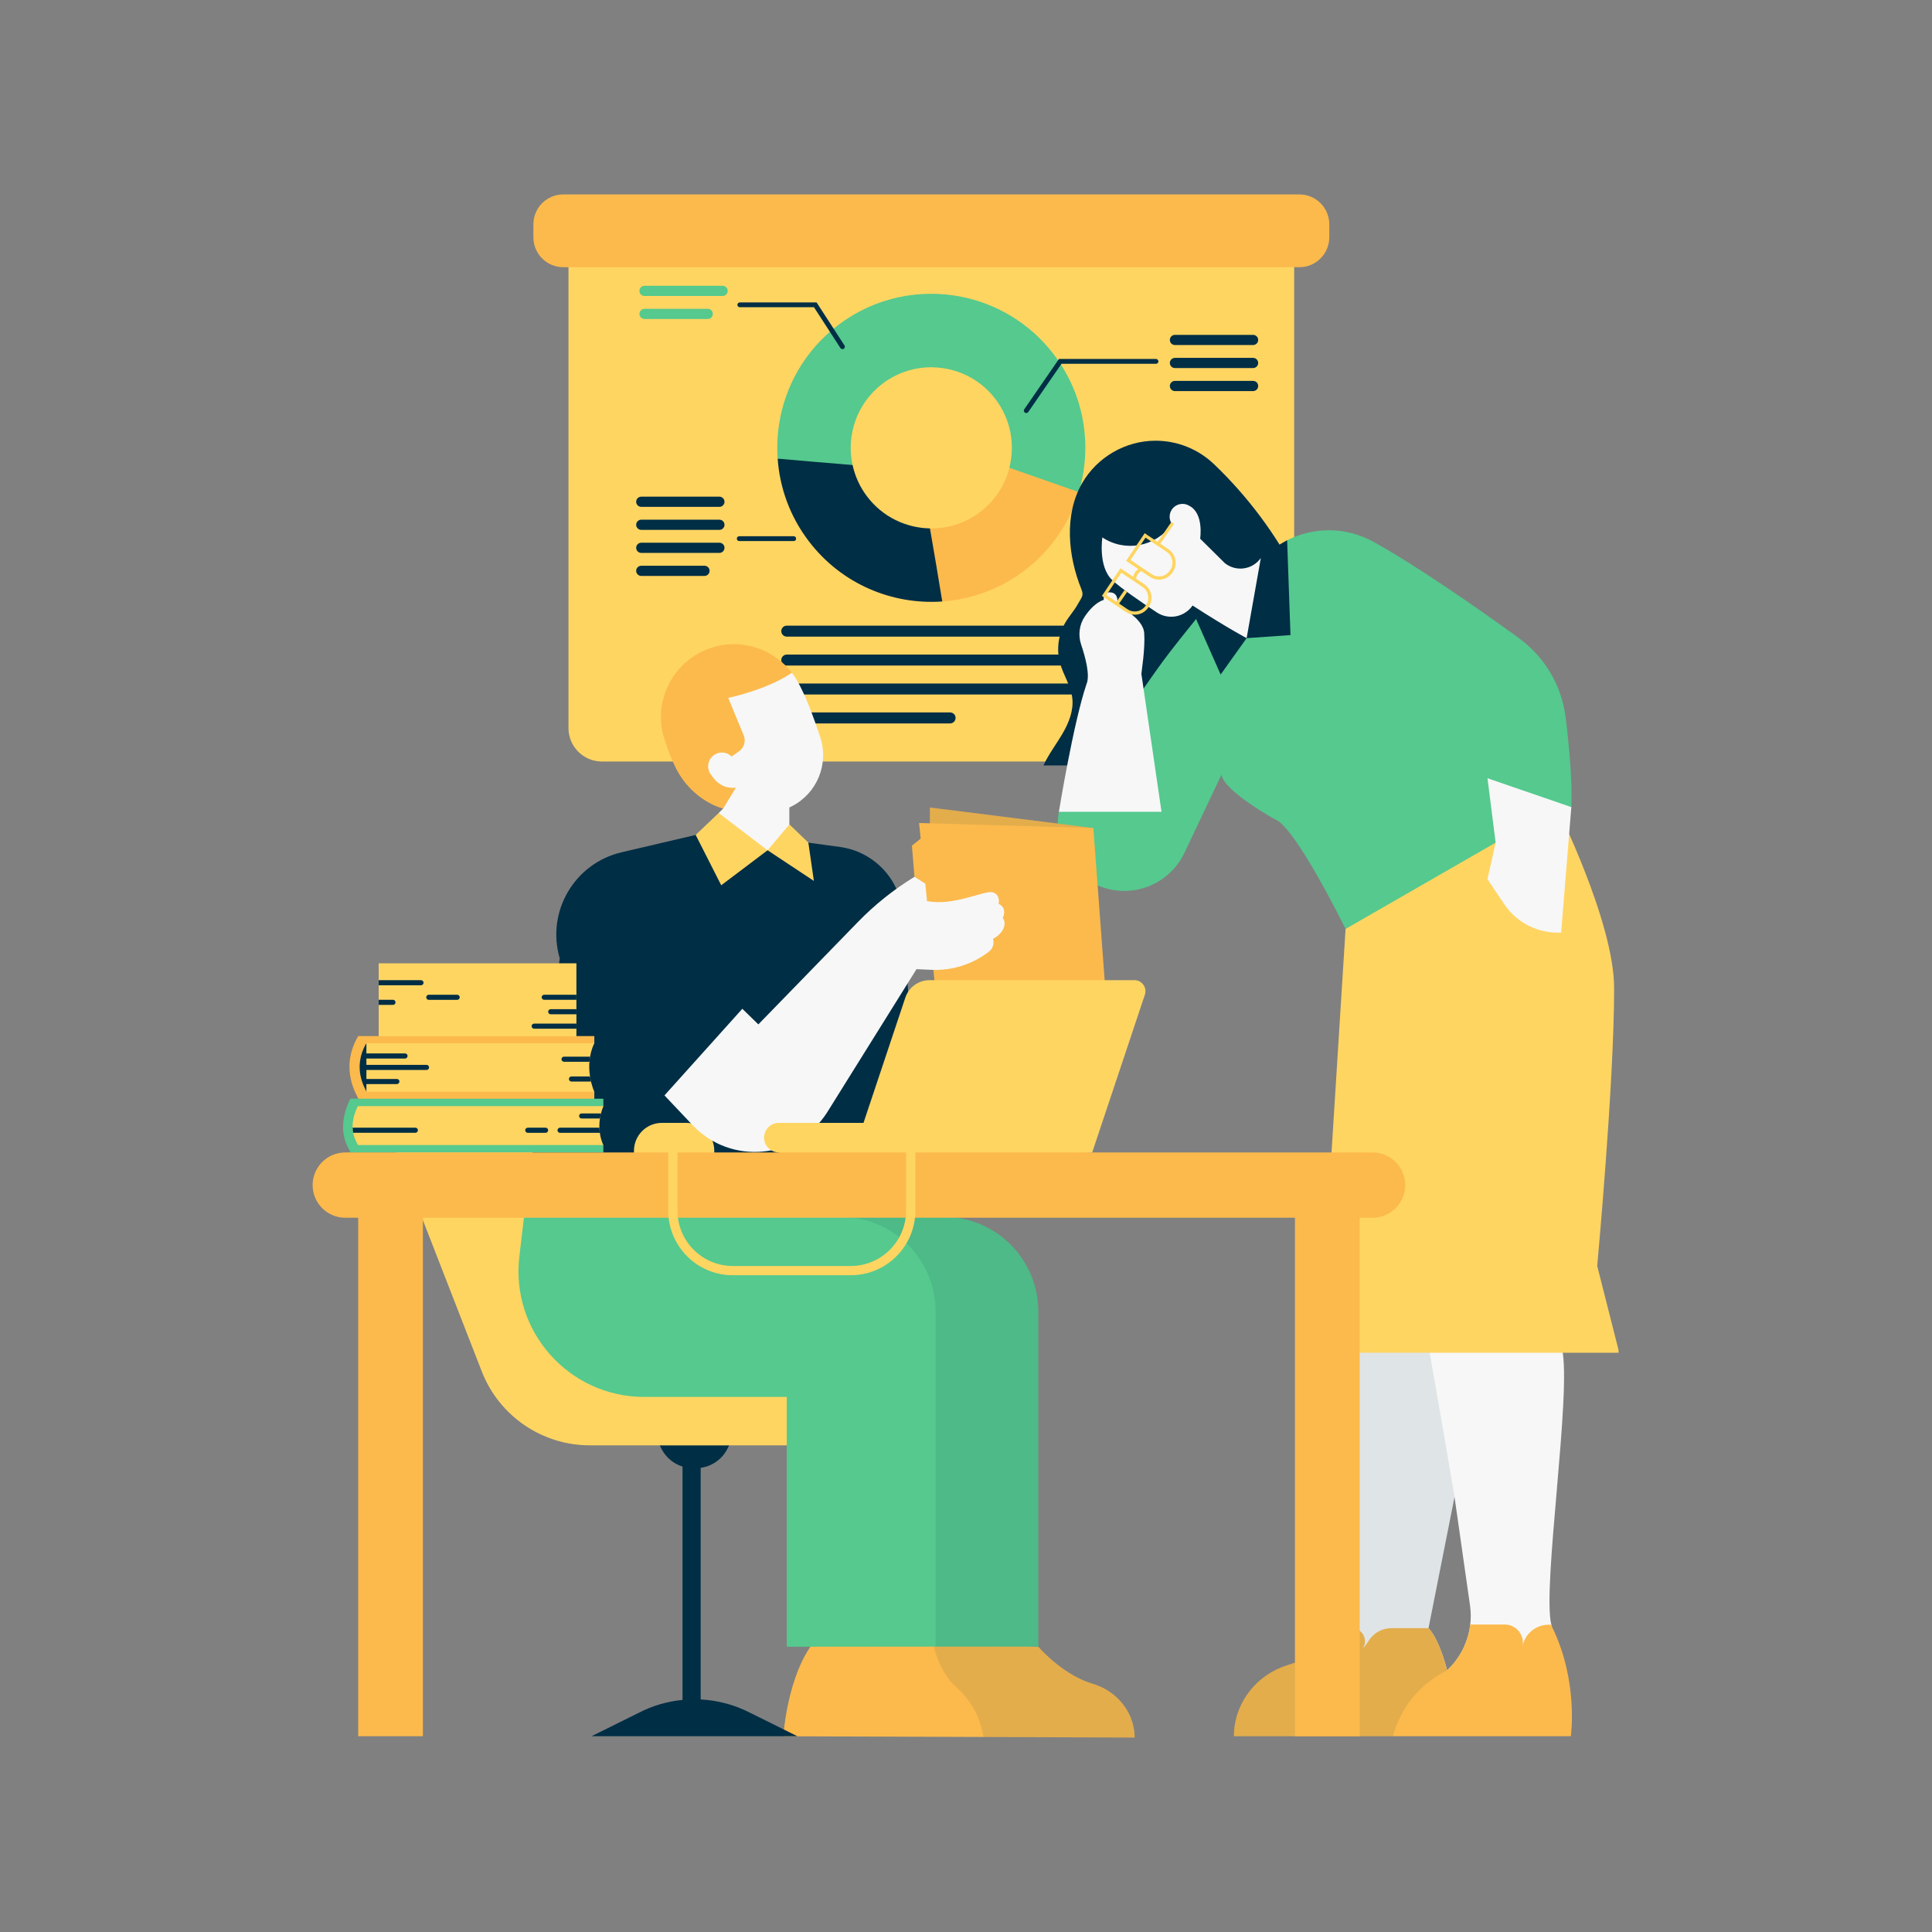
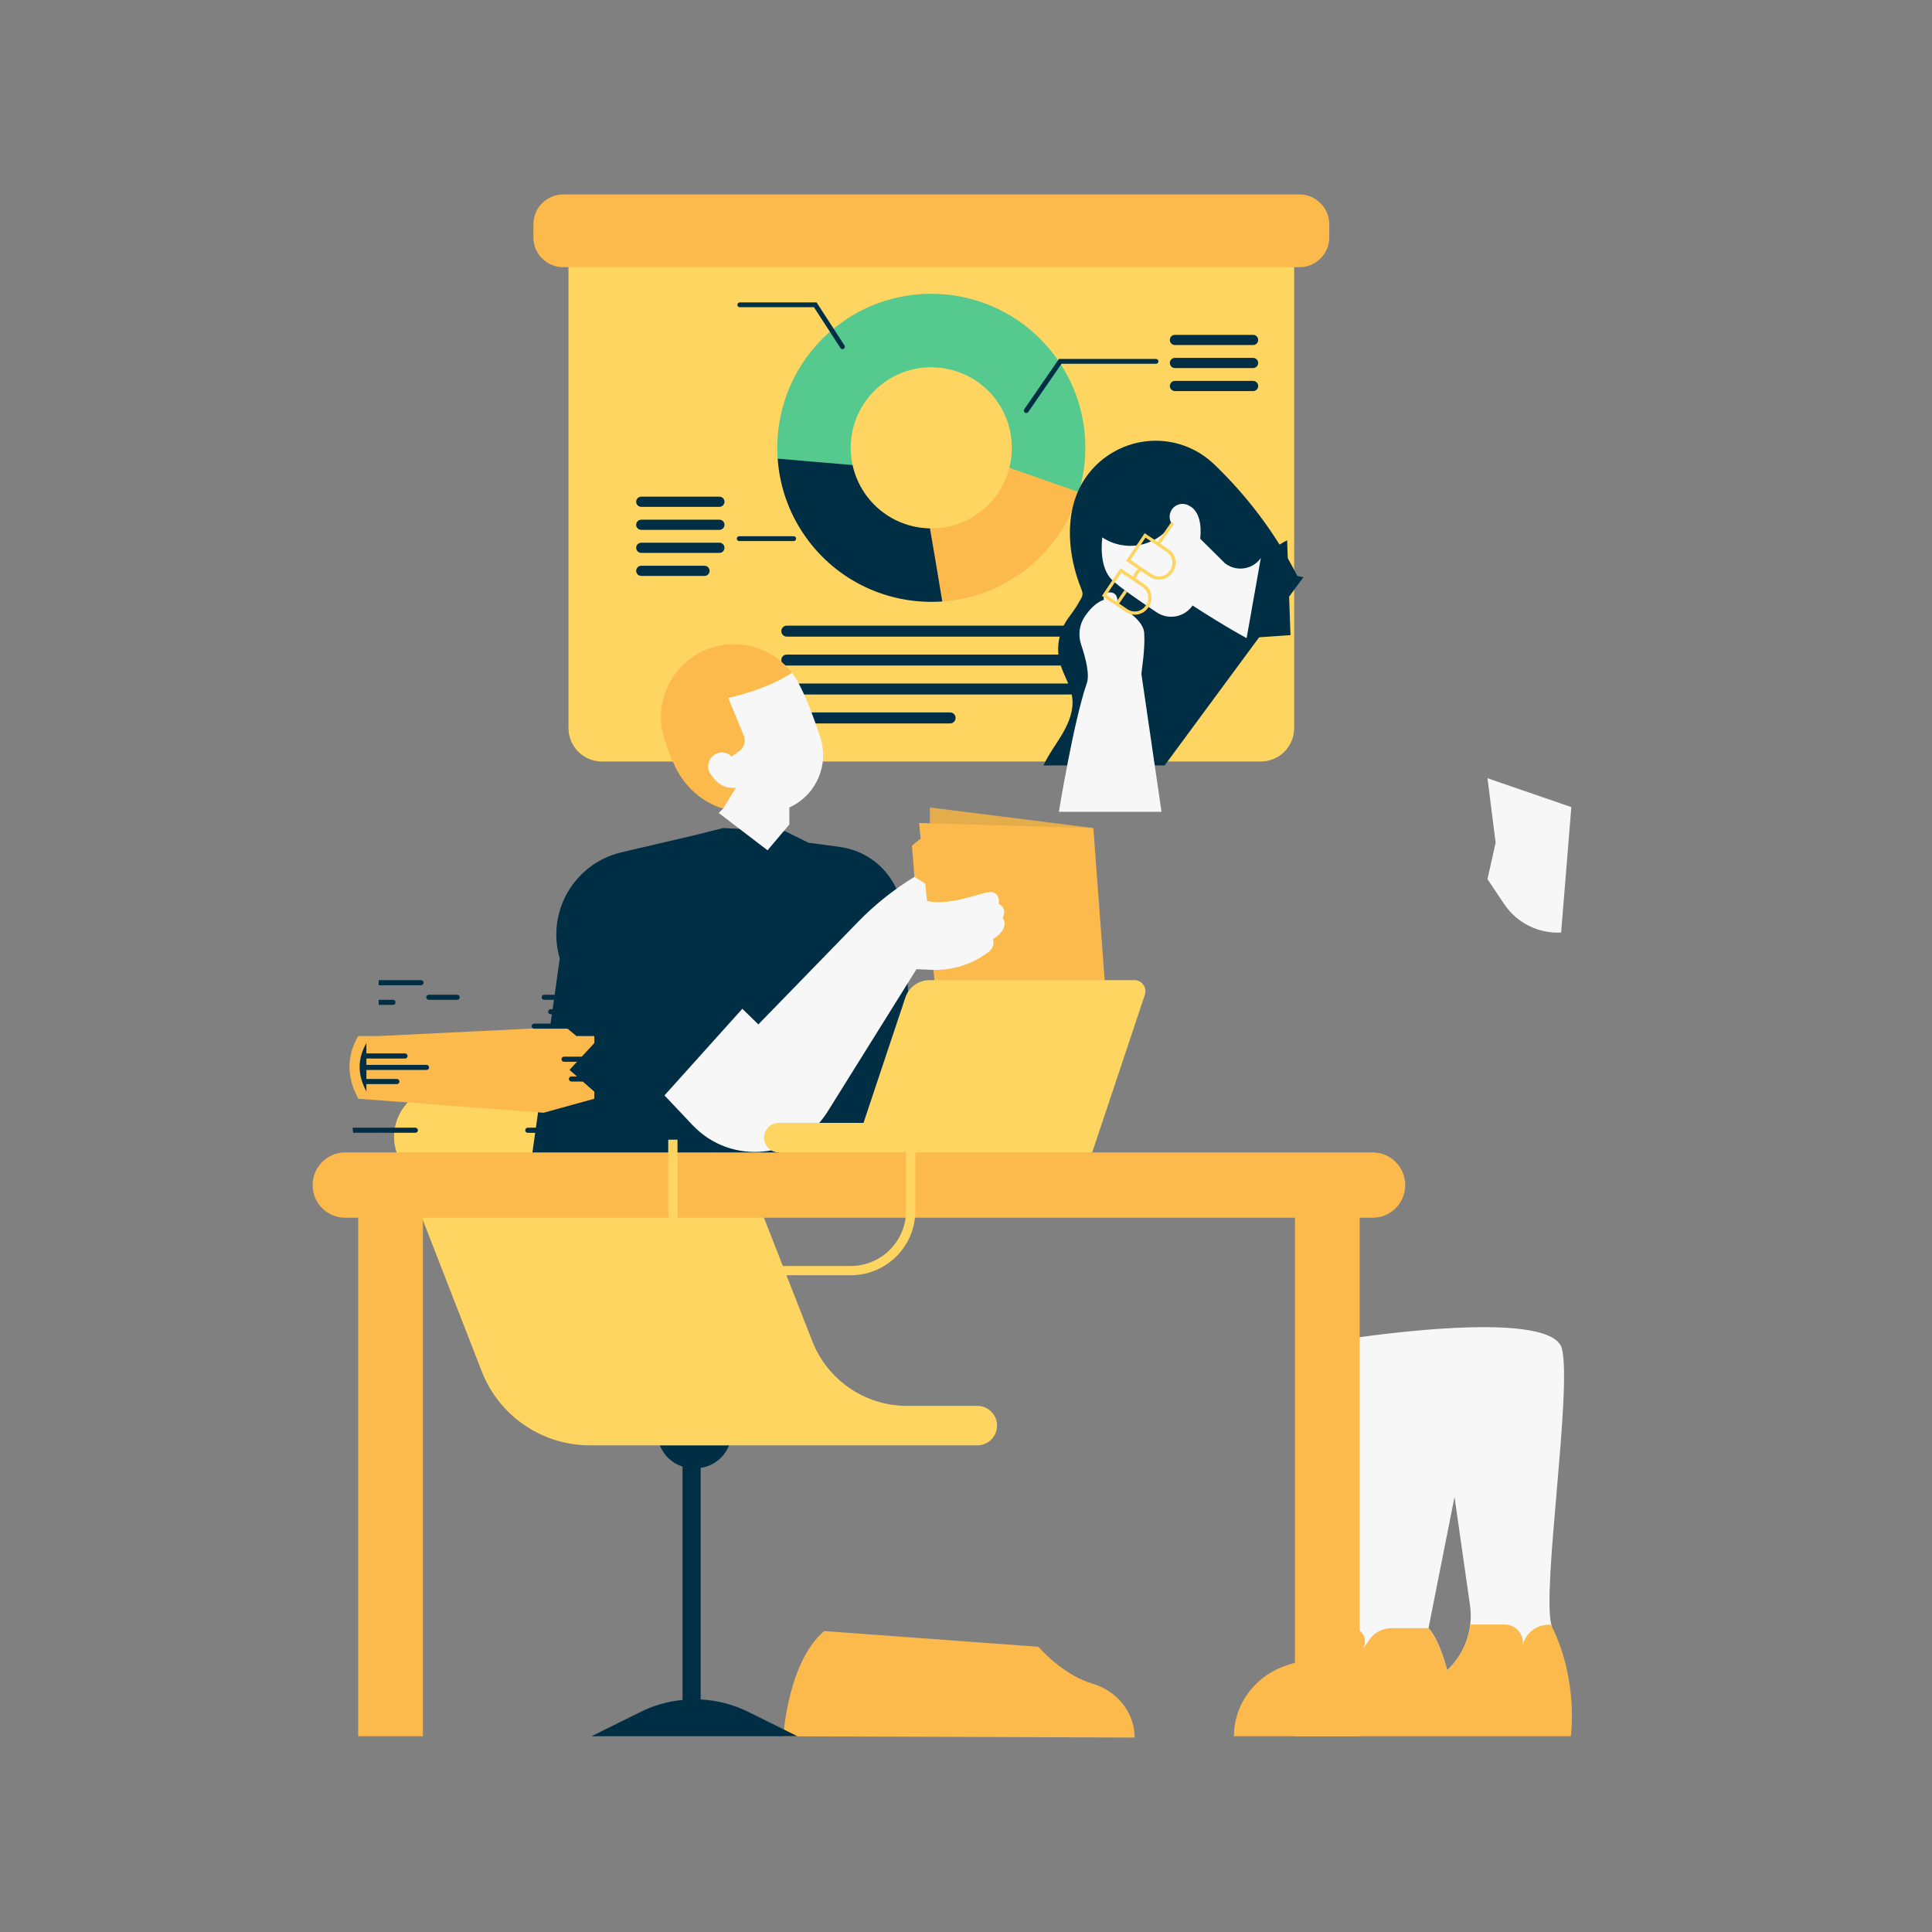
<svg xmlns="http://www.w3.org/2000/svg" width="1080" zoomAndPan="magnify" viewBox="0 0 810 810" height="1080" preserveAspectRatio="xMidYMid meet" version="1.0">
  <rect x="0" y="0" width="810" height="810" fill="#808080" stroke="none" />
  <defs>
    <filter x="0%" y="0%" width="100%" height="100%" id="2d1650c409">
      <feColorMatrix values="0 0 0 0 1 0 0 0 0 1 0 0 0 0 1 0 0 0 1 0" color-interpolation-filters="sRGB" />
    </filter>
    <mask id="2a7d4ff151">
      <g filter="url(#2d1650c409)">
        <rect x="-81" width="972" fill="#000000" y="-81" height="972" fill-opacity="0.1" />
      </g>
    </mask>
    <clipPath id="92bad7fb1c">
      <path d="M 0.32 1 L 258 1 L 258 224 L 0.32 224 Z M 0.32 1 " clip-rule="nonzero" />
    </clipPath>
    <clipPath id="a6ab563bc3">
-       <rect x="0" width="260" y="0" height="224" />
-     </clipPath>
+       </clipPath>
    <clipPath id="e9328d8e2b">
-       <path d="M 147 338 L 678.574 338 L 678.574 568 L 147 568 Z M 147 338 " clip-rule="nonzero" />
-     </clipPath>
+       </clipPath>
    <clipPath id="107bea4c76">
      <path d="M 131.074 81 L 590 81 L 590 728 L 131.074 728 Z M 131.074 81 " clip-rule="nonzero" />
    </clipPath>
    <mask id="327e49056b">
      <g filter="url(#2d1650c409)">
        <rect x="-81" width="972" fill="#000000" y="-81" height="972" fill-opacity="0.1" />
      </g>
    </mask>
    <clipPath id="c36f448d8b">
      <path d="M 0.762 1 L 69.641 1 L 69.641 11 L 0.762 11 Z M 0.762 1 " clip-rule="nonzero" />
    </clipPath>
    <clipPath id="456e1c6362">
      <rect x="0" width="70" y="0" height="12" />
    </clipPath>
  </defs>
  <path fill="#ffd562" d="M 528.57 319.266 L 252.352 319.266 C 244.617 319.266 238.34 312.988 238.34 305.25 L 238.34 104.809 C 238.34 97.07 244.617 90.793 252.352 90.793 L 528.57 90.793 C 536.309 90.793 542.582 97.07 542.582 104.809 L 542.582 305.262 C 542.582 312.988 536.309 319.266 528.57 319.266 Z M 166.645 484.188 L 201.98 574.957 C 209.316 593.812 227.547 606.156 247.773 605.961 L 276.668 605.961 L 294.781 613.156 L 305.469 605.961 L 409.746 605.961 C 414.316 605.961 418.016 602.262 418.016 597.691 C 418.016 593.125 414.316 589.426 409.746 589.426 L 380.285 589.426 C 362.727 589.426 346.965 578.672 340.562 562.316 L 309.055 481.871 C 302.637 465.477 286.758 454.75 269.148 454.922 L 185.91 455.684 C 171.301 455.824 161.336 470.551 166.645 484.188 " fill-opacity="1" fill-rule="nonzero" />
  <path fill="#55c98e" d="M 441.773 148.543 C 454.84 165.637 458.035 187.168 452.305 206.305 L 440.531 212.555 L 423.18 196.105 C 425.637 186.441 423.824 175.781 417.289 167.238 C 411.754 160.008 403.871 155.633 395.527 154.379 C 394.066 154.156 392.602 154.016 391.113 153.988 C 383.738 153.836 376.246 156.086 369.934 160.914 C 359.18 169.129 354.742 182.547 357.434 194.957 C 354.418 194.723 351.703 202.617 348.09 202.305 C 341.105 201.723 332.719 192.871 326.031 192.277 C 324.582 171.355 333.316 150.121 351.234 136.43 C 359.129 130.402 367.965 126.469 377.074 124.555 C 385.5 122.781 394.156 122.727 402.527 124.309 C 417.602 127.191 431.719 135.395 441.773 148.543 Z M 441.773 148.543 " fill-opacity="1" fill-rule="nonzero" />
  <path fill="#fcba4c" d="M 410.977 214.609 C 417.266 209.809 421.379 203.223 423.191 196.121 L 452.316 206.316 C 448.551 218.918 440.93 230.488 429.688 239.078 C 419.27 247.035 407.223 251.32 395.062 252.172 C 394.48 248.652 389.148 243.93 388.461 239.816 C 387.348 233.141 390.855 226.914 389.898 221.52 C 397.234 221.664 404.676 219.426 410.977 214.609 Z M 410.977 214.609 " fill-opacity="1" fill-rule="nonzero" />
  <path fill="#f7f7f7" d="M 650.664 682.02 C 650.574 681.773 650.484 681.5 650.406 681.191 C 646.473 665.91 659.023 583.551 654.895 565.602 C 650.691 547.293 560.605 562.008 560.605 562.008 L 564.93 679.52 C 564.93 679.52 564.371 680.762 563.09 682.625 C 563.09 682.625 575.734 710.664 601.703 712.605 C 627.66 714.547 650.664 682.02 650.664 682.02 Z M 606.711 700.301 C 606.711 700.301 603.707 687.816 598.906 682.613 L 609.816 627.594 C 612.301 644.984 614.695 661.73 616.312 673.102 C 616.699 675.793 616.727 678.473 616.414 681.098 C 615.559 688.41 612.145 695.242 606.711 700.301 Z M 606.711 700.301 " fill-opacity="1" fill-rule="nonzero" />
  <path fill="#002e45" d="M 395.047 252.172 C 374.098 253.648 352.852 244.902 339.148 226.98 C 331.18 216.551 326.883 204.48 326.043 192.289 C 336.199 193.184 348.582 194.258 357.445 194.957 C 358.469 199.652 360.5 204.207 363.617 208.27 C 370.141 216.797 379.922 221.352 389.887 221.531 C 391.426 230.242 393.535 242.922 395.047 252.172 Z M 546.555 241.887 C 545.961 242.094 543.309 241.254 543.902 241.484 C 535.09 224.133 523.059 208.062 508.992 194.621 C 502.613 188.523 493.98 184.773 484.461 184.773 C 471.844 184.773 459.938 191.684 453.664 202.617 C 446.027 215.906 447.801 233.242 453.352 246.945 C 454.516 249.832 453.445 250.414 451.969 253.145 C 450.492 255.875 448.332 258.191 446.742 260.855 C 443.699 265.953 442.832 272.309 444.426 278.012 C 445.809 283.008 448.953 287.496 449.562 292.648 C 450.184 297.824 448.137 302.973 445.512 307.488 C 442.887 312.004 439.648 316.172 437.477 320.906 L 488.277 320.906 M 303.18 347.16 L 291.648 350.059 L 260.621 357.32 C 240.797 361.949 228.934 382.293 234.68 401.828 L 221.285 496.871 L 386.312 496.871 L 378.512 383.262 C 377.516 368.809 366.504 357.047 352.152 355.094 L 338.891 353.293 L 329.277 348.531 Z M 303.18 347.16 " fill-opacity="1" fill-rule="nonzero" />
  <path fill="#fcba4c" d="M 658.57 727.926 L 517.324 727.926 C 517.324 727.371 517.336 726.801 517.375 726.23 C 518.074 713.215 527.16 702.102 539.594 698.18 C 541.082 697.715 542.727 697.156 544.551 696.484 C 554.809 692.77 560.465 686.391 563.078 682.602 L 566.777 682.602 C 571.293 682.602 573.961 687.879 571.102 691.375 C 571.074 691.398 571.062 691.426 571.035 691.438 C 572.098 690.402 573.004 689.188 573.754 687.996 C 575.836 684.672 579.434 682.602 583.355 682.602 L 598.906 682.602 C 603.723 687.801 606.711 700.289 606.711 700.289 C 612.133 695.23 615.547 688.398 616.402 681.086 L 631.074 681.086 C 635.887 681.23 639.367 685.746 638.281 690.43 C 639.199 685.07 643.859 681.152 649.293 681.176 L 650.406 681.176 C 650.484 681.477 650.574 681.758 650.664 682.004 C 661.922 704.832 658.57 727.926 658.57 727.926 Z M 609.816 627.594 Z M 475.711 728.484 C 475.711 728.055 475.699 727.629 475.672 727.215 C 475.078 717.215 467.898 708.855 458.297 705.98 C 457.016 705.594 455.656 705.113 454.258 704.52 C 443.402 699.836 435.328 690.414 435.328 690.414 L 345.594 683.828 C 330.324 696.551 328.422 727.941 328.422 727.941 Z M 475.711 728.484 C 475.711 728.055 475.699 727.629 475.672 727.215 C 475.078 717.215 467.898 708.855 458.297 705.98 C 457.016 705.594 455.656 705.113 454.258 704.52 C 443.402 699.836 435.328 690.414 435.328 690.414 L 345.594 683.828 C 330.324 696.551 328.422 727.941 328.422 727.941 Z M 150.172 460.652 L 227.898 466.527 L 249.172 460.652 L 249.172 457.688 L 238.754 448.555 L 249.172 437.336 L 249.172 434.371 L 241.68 434.371 L 237.047 430.516 L 158.777 434.371 L 150.184 434.371 C 141.992 448.359 150.055 459.578 150.172 460.652 Z M 150.172 460.652 " fill-opacity="1" fill-rule="nonzero" />
-   <path fill="#55c98e" d="M 268.074 121.953 C 268.074 120.773 269.031 119.816 270.211 119.816 L 302.973 119.816 C 304.148 119.816 305.105 120.773 305.105 121.953 C 305.105 123.129 304.148 124.086 302.973 124.086 L 270.211 124.086 C 269.031 124.102 268.074 123.141 268.074 121.953 Z M 296.723 129.469 L 270.223 129.469 C 269.043 129.469 268.086 130.426 268.086 131.605 C 268.086 132.781 269.043 133.738 270.223 133.738 L 296.723 133.738 C 297.898 133.738 298.855 132.781 298.855 131.605 C 298.855 130.426 297.898 129.469 296.723 129.469 Z M 658.789 338.375 C 659.258 327.582 657.887 312.781 656.41 300.824 C 654.781 287.523 647.703 275.516 636.883 267.598 C 618.68 254.281 592.09 236.051 575.59 227.031 C 564.32 220.875 550.852 220.797 539.633 226.516 C 537.832 227.434 537.59 235.715 535.934 236.918 L 531.262 243.387 L 527.496 247.785 L 517.273 258.93 C 517.273 258.93 506.43 253.363 501.461 259.512 C 496.699 265.41 491.098 272.438 487.461 277.352 C 480.02 287.406 443.957 340.355 443.957 340.355 C 440.66 357.562 453.844 373.52 471.363 373.52 C 482.145 373.52 491.965 367.309 496.582 357.562 L 512.109 324.801 C 513.082 331.672 534.598 343.551 534.598 343.551 C 543.074 346.539 564.141 389.473 564.141 389.473 L 629.535 383.328 Z M 435.316 549.844 C 435.316 602.934 435.316 690.492 435.316 690.402 C 435.316 690.273 329.848 690.402 329.848 690.402 L 329.848 585.672 L 270.094 585.672 C 238.535 585.672 214.039 558.125 217.742 526.785 L 221.273 496.855 L 347.289 501.359 L 395.629 510.172 C 417.562 510.172 435.316 527.938 435.316 549.844 Z M 146.871 460.652 L 252.961 460.652 L 252.961 463.758 L 245.016 474.938 L 252.961 480.062 L 252.961 483.168 L 146.871 483.168 C 146.871 482.066 140.016 474.602 146.871 460.652 Z M 146.871 460.652 " fill-opacity="1" fill-rule="nonzero" />
  <g mask="url(#2a7d4ff151)">
    <g transform="matrix(1, 0, 0, 1, 352, 505)">
      <g clip-path="url(#a6ab563bc3)">
        <g clip-path="url(#92bad7fb1c)">
          <path fill="#002e45" d="M 246.906 177.613 C 251.723 182.816 254.711 195.301 254.711 195.301 C 254.656 195.328 254.594 195.352 254.543 195.391 C 243.363 200.93 235.133 210.973 231.988 222.926 L 165.336 222.926 C 165.336 222.371 165.352 221.801 165.391 221.23 C 166.09 208.215 175.172 197.102 187.605 193.18 C 189.094 192.715 190.738 192.156 192.562 191.484 C 202.824 187.77 208.477 181.391 211.09 177.602 L 211.105 177.602 C 212.387 175.738 212.941 174.496 212.941 174.496 L 208.621 56.98 C 208.621 56.98 225.895 54.16 245.664 52.527 C 250.996 82.031 257.828 122.57 257.828 122.57 Z M 106.297 200.98 C 105.016 200.594 103.656 200.113 102.258 199.52 C 91.402 194.836 83.328 185.414 83.328 185.414 L 83.25 185.414 C 83.301 185.414 83.328 185.414 83.328 185.414 C 83.328 185.508 83.328 97.945 83.328 44.855 C 83.328 22.949 65.562 5.195 43.656 5.195 L 23.457 1.508 L 0.594 5.195 C 22.5 5.195 40.266 22.949 40.266 44.855 C 40.266 97.207 40.266 183.074 40.266 185.363 C 40.047 185.363 39.645 185.414 39.516 185.414 C 41.859 194.355 45.648 199.391 48.766 202.172 C 53.504 206.379 57.18 211.668 59.004 217.738 C 59.738 220.184 60.152 222.086 60.387 223.262 L 123.711 223.496 C 123.711 223.07 123.699 222.641 123.672 222.227 C 123.09 212.199 115.91 203.84 106.297 200.98 Z M 106.297 200.98 " fill-opacity="1" fill-rule="nonzero" />
        </g>
      </g>
    </g>
  </g>
  <g clip-path="url(#e9328d8e2b)">
    <path fill="#ffd562" d="M 678.871 567.145 L 552.973 567.145 L 564.141 389.461 L 652.672 338.543 C 652.672 338.543 676.723 386.586 676.723 414.227 C 676.789 453.562 669.633 530.73 669.633 530.73 Z M 301.34 340.832 L 291.664 350.047 L 302.375 371.152 L 321.812 356.477 L 341.219 369.328 L 338.906 353.281 L 330.973 345.648 Z M 252.973 463.758 L 150.027 463.758 C 145.059 473.852 150.027 479.258 150.027 480.062 L 252.961 480.062 C 252.973 480.062 249.172 472.984 252.973 463.758 Z M 249.172 437.348 L 153.613 437.348 C 149.887 447.984 153.523 456.875 153.613 457.703 L 249.156 457.703 C 249.172 457.703 244.371 447.504 249.172 437.348 Z M 241.664 403.887 L 158.762 403.887 L 158.762 434.461 L 241.664 434.461 Z M 277.508 495.25 L 287.754 495.25 C 294.227 495.25 299.465 490.012 299.465 483.543 L 299.465 482.48 C 299.465 476.012 294.227 470.77 287.754 470.77 L 277.508 470.77 C 271.039 470.77 265.797 476.012 265.797 482.48 L 265.797 483.543 C 265.809 490.012 271.051 495.25 277.508 495.25 Z M 277.508 495.25 " fill-opacity="1" fill-rule="nonzero" />
  </g>
  <path fill="#002e45" d="M 452.215 264.609 C 452.215 265.875 451.18 266.91 449.91 266.91 L 329.859 266.91 C 328.59 266.91 327.555 265.875 327.555 264.609 C 327.555 263.34 328.59 262.305 329.859 262.305 L 449.91 262.305 C 451.18 262.305 452.215 263.328 452.215 264.609 Z M 449.91 274.43 L 329.859 274.43 C 328.59 274.43 327.555 275.465 327.555 276.73 C 327.555 278 328.59 279.035 329.859 279.035 L 449.91 279.035 C 451.18 279.035 452.215 278 452.215 276.73 C 452.215 275.465 451.18 274.43 449.91 274.43 Z M 449.91 286.566 L 329.859 286.566 C 328.59 286.566 327.555 287.602 327.555 288.871 C 327.555 290.137 328.59 291.172 329.859 291.172 L 449.91 291.172 C 451.18 291.172 452.215 290.137 452.215 288.871 C 452.215 287.59 451.18 286.566 449.91 286.566 Z M 398.336 298.691 L 329.848 298.691 C 328.578 298.691 327.543 299.727 327.543 300.992 C 327.543 302.262 328.578 303.297 329.848 303.297 L 398.336 303.297 C 399.602 303.297 400.637 302.262 400.637 300.992 C 400.637 299.727 399.617 298.691 398.336 298.691 Z M 310.168 128.809 L 341.258 128.809 L 352.359 145.93 C 352.672 146.395 353.293 146.535 353.758 146.227 C 354.223 145.914 354.367 145.293 354.055 144.828 L 342.359 126.793 L 310.168 126.793 C 309.609 126.793 309.156 127.246 309.156 127.801 C 309.156 128.355 309.609 128.809 310.168 128.809 Z M 309.922 226.84 L 332.77 226.84 C 333.328 226.84 333.781 226.387 333.781 225.828 C 333.781 225.273 333.328 224.82 332.77 224.82 L 309.922 224.82 C 309.363 224.82 308.91 225.273 308.91 225.828 C 308.91 226.387 309.363 226.84 309.922 226.84 Z M 484.652 150.496 L 443.973 150.496 L 429.43 171.586 C 429.105 172.055 429.223 172.676 429.688 172.996 C 430.152 173.32 430.773 173.203 431.098 172.738 L 445.031 152.527 L 484.652 152.527 C 485.211 152.527 485.664 152.074 485.664 151.52 C 485.664 150.949 485.211 150.496 484.652 150.496 Z M 268.852 212.5 L 301.613 212.5 C 302.789 212.5 303.75 211.543 303.75 210.367 C 303.75 209.188 302.789 208.23 301.613 208.23 L 268.852 208.23 C 267.672 208.23 266.715 209.188 266.715 210.367 C 266.715 211.543 267.672 212.5 268.852 212.5 Z M 268.852 222.152 L 301.613 222.152 C 302.789 222.152 303.75 221.195 303.75 220.02 C 303.75 218.84 302.789 217.883 301.613 217.883 L 268.852 217.883 C 267.672 217.883 266.715 218.84 266.715 220.02 C 266.715 221.195 267.672 222.152 268.852 222.152 Z M 268.852 231.809 L 301.613 231.809 C 302.789 231.809 303.75 230.848 303.75 229.672 C 303.75 228.496 302.789 227.535 301.613 227.535 L 268.852 227.535 C 267.672 227.535 266.715 228.496 266.715 229.672 C 266.715 230.848 267.672 231.809 268.852 231.809 Z M 268.852 241.461 L 295.363 241.461 C 296.539 241.461 297.5 240.504 297.5 239.324 C 297.5 238.148 296.539 237.191 295.363 237.191 L 268.852 237.191 C 267.672 237.191 266.715 238.148 266.715 239.324 C 266.715 240.504 267.672 241.461 268.852 241.461 Z M 492.598 144.66 L 525.359 144.66 C 526.539 144.66 527.496 143.703 527.496 142.527 C 527.496 141.348 526.539 140.391 525.359 140.391 L 492.598 140.391 C 491.422 140.391 490.461 141.348 490.461 142.527 C 490.461 143.703 491.422 144.66 492.598 144.66 Z M 492.598 154.312 L 525.359 154.312 C 526.539 154.312 527.496 153.355 527.496 152.18 C 527.496 151 526.539 150.043 525.359 150.043 L 492.598 150.043 C 491.422 150.043 490.461 151 490.461 152.18 C 490.461 153.355 491.422 154.312 492.598 154.312 Z M 527.508 161.832 C 527.508 160.652 526.551 159.695 525.375 159.695 L 492.598 159.695 C 491.422 159.695 490.461 160.652 490.461 161.832 C 490.461 163.008 491.422 163.965 492.598 163.965 L 525.359 163.965 C 526.551 163.965 527.508 163.008 527.508 161.832 Z M 539.633 226.527 C 537.832 227.445 536.086 228.496 534.418 229.711 L 528.609 233.941 L 524.168 242.234 L 510.492 248.422 C 510.492 248.422 506.418 253.34 501.449 259.496 L 511.762 282.801 L 522.656 267.547 L 541.043 266.277 Z M 293.758 712.504 L 293.758 615.406 C 299.078 614.656 303.645 611.098 305.625 605.988 L 276.668 605.988 C 278.348 610.309 281.879 613.531 286.152 614.875 L 286.152 712.699 C 279.773 713.32 273.496 715.129 267.66 718.172 L 247.992 727.926 L 334.312 727.926 L 314.645 718.172 C 308.07 714.754 300.953 712.879 293.758 712.504 Z M 174.137 472.789 L 147.844 472.789 C 147.867 473.566 147.957 474.277 148.074 474.926 L 174.137 474.926 C 174.73 474.926 175.207 474.445 175.207 473.852 C 175.207 473.254 174.73 472.789 174.137 472.789 Z M 228.738 472.789 L 221.273 472.789 C 220.676 472.789 220.199 473.27 220.199 473.863 C 220.199 474.457 220.676 474.938 221.273 474.938 L 228.738 474.938 C 229.336 474.938 229.812 474.457 229.812 473.863 C 229.812 473.27 229.336 472.789 228.738 472.789 Z M 178.82 446.445 L 153.613 446.445 L 153.613 443.793 L 169.801 443.793 C 170.395 443.793 170.875 443.312 170.875 442.719 C 170.875 442.121 170.395 441.645 169.801 441.645 L 153.613 441.645 L 153.613 437.348 C 147.285 448.18 153.523 456.875 153.613 457.703 L 153.613 454.508 L 166.383 454.508 C 166.98 454.508 167.457 454.027 167.457 453.434 C 167.457 452.836 166.98 452.359 166.383 452.359 L 153.613 452.359 L 153.613 448.594 L 178.82 448.594 C 179.414 448.594 179.895 448.113 179.895 447.52 C 179.895 446.922 179.414 446.445 178.82 446.445 Z M 235.402 444.078 C 235.402 444.672 235.883 445.152 236.477 445.152 L 247.125 445.152 C 247.176 444.453 247.254 443.742 247.383 443.016 L 236.465 443.016 C 235.883 443.004 235.402 443.48 235.402 444.078 Z M 239.594 451.297 C 239 451.297 238.52 451.777 238.52 452.371 C 238.52 452.965 239 453.445 239.594 453.445 L 247.785 453.445 C 247.629 452.785 247.488 452.086 247.359 451.309 L 239.594 451.309 Z M 251.293 472.789 L 234.809 472.789 C 234.211 472.789 233.734 473.27 233.734 473.863 C 233.734 474.457 234.211 474.938 234.809 474.938 L 251.473 474.938 C 251.395 474.266 251.316 473.551 251.293 472.789 Z M 242.789 467.871 C 242.789 468.469 243.27 468.945 243.863 468.945 L 251.539 468.945 C 251.641 468.262 251.785 467.535 251.977 466.812 L 243.879 466.812 C 243.27 466.797 242.789 467.277 242.789 467.871 Z M 191.668 417.047 L 179.777 417.047 C 179.18 417.047 178.703 417.523 178.703 418.121 C 178.703 418.715 179.18 419.195 179.777 419.195 L 191.668 419.195 C 192.262 419.195 192.742 418.715 192.742 418.121 C 192.742 417.523 192.262 417.047 191.668 417.047 Z M 165.828 420.242 C 165.828 419.648 165.348 419.168 164.754 419.168 L 158.762 419.168 L 158.762 421.305 L 164.766 421.305 C 165.348 421.316 165.828 420.836 165.828 420.242 Z M 177.578 412.012 C 177.578 411.418 177.098 410.938 176.504 410.938 L 158.762 410.938 L 158.762 413.074 L 176.516 413.074 C 177.098 413.086 177.578 412.609 177.578 412.012 Z M 223.953 431.293 L 241.68 431.293 L 241.68 429.156 L 223.953 429.156 C 223.355 429.156 222.879 429.637 222.879 430.23 C 222.879 430.812 223.355 431.293 223.953 431.293 Z M 229.812 424.164 C 229.812 424.758 230.293 425.238 230.887 425.238 L 241.68 425.238 L 241.68 423.102 L 230.887 423.102 C 230.293 423.102 229.812 423.582 229.812 424.164 Z M 228.168 419.18 L 241.664 419.18 L 241.664 417.047 L 228.168 417.047 C 227.574 417.047 227.094 417.523 227.094 418.121 C 227.094 418.703 227.574 419.18 228.168 419.18 Z M 228.168 419.18 " fill-opacity="1" fill-rule="nonzero" />
  <g clip-path="url(#107bea4c76)">
    <path fill="#fcba4c" d="M 544.77 112.027 L 236.152 112.027 C 229.23 112.027 223.629 106.426 223.629 99.504 L 223.629 94.043 C 223.629 87.121 229.23 81.516 236.152 81.516 L 544.781 81.516 C 551.703 81.516 557.309 87.121 557.309 94.043 L 557.309 99.504 C 557.293 106.426 551.691 112.027 544.77 112.027 Z M 383.363 367.219 L 384.051 377.219 C 384.051 377.219 386.367 377.336 388.578 377.387 C 388.875 380.738 393.445 432.562 394.777 433.039 C 396.16 433.531 465.336 440.598 465.336 440.598 L 458.398 347.16 L 389.871 338.543 L 389.871 345.18 L 385.332 345.051 L 385.992 351.598 C 384.18 353.035 382.328 354.551 382.328 354.551 Z M 278.531 309.781 C 273.82 295.043 281.051 279.113 295.168 272.762 C 308.316 266.848 323.48 270.988 331.98 282.062 L 321.008 335.941 L 303.191 338.996 C 303.191 338.996 290.523 336.125 283.367 322.047 C 281.543 318.461 279.926 314.18 278.531 309.781 Z M 589.152 496.855 C 589.152 504.414 583.02 510.547 575.461 510.547 L 570.051 510.547 L 570.051 727.926 L 542.918 727.926 L 542.918 510.547 L 177.305 510.547 L 177.305 727.926 L 150.172 727.926 L 150.172 510.547 L 144.762 510.547 C 137.207 510.547 131.074 504.426 131.074 496.855 C 131.074 489.301 137.207 483.168 144.762 483.168 L 326.535 483.168 L 336.59 480.062 L 457.906 483.168 L 575.461 483.168 C 583.02 483.168 589.152 489.301 589.152 496.855 Z M 589.152 496.855 " fill-opacity="1" fill-rule="nonzero" />
  </g>
  <g mask="url(#327e49056b)">
    <g transform="matrix(1, 0, 0, 1, 389, 337)">
      <g clip-path="url(#456e1c6362)">
        <g clip-path="url(#c36f448d8b)">
          <path fill="#002e45" d="M 0.887 8.18 L 0.887 1.543 L 69.41 10.16 Z M 0.887 8.18 " fill-opacity="1" fill-rule="nonzero" />
        </g>
      </g>
    </g>
  </g>
  <path fill="#f7f7f7" d="M 513.52 236.102 C 518.23 239.855 525.141 238.871 528.609 233.941 L 522.656 267.531 C 522.656 267.531 514.555 263.289 500 253.867 C 496.609 258.758 489.934 260.039 484.977 256.754 C 478.301 252.328 469.762 246.469 466.316 243.219 C 460.289 237.551 462.164 225.312 462.164 225.312 C 471.598 231.574 484.277 229.324 490.992 220.199 L 491.316 219.695 C 490.152 217.988 490.035 215.711 491.16 213.848 C 492.715 211.312 496.016 210.496 498.562 212.035 C 504.852 215.152 503.168 225.844 503.168 225.844 Z M 478.531 282.516 C 478.57 281.441 480.188 271.996 479.711 265.383 C 479.23 258.773 468.246 253.766 468.246 253.766 C 468.246 253.766 469.734 248.316 465.102 248.332 C 462.047 248.707 462.812 251.461 462.812 251.461 C 459.523 252.535 456.809 255.523 454.84 258.41 C 452.461 261.891 451.941 266.305 453.289 270.301 C 455.035 275.488 457.094 283.098 455.539 286.746 C 449.961 303.191 443.945 340.344 443.945 340.344 L 486.969 340.344 Z M 658.789 338.375 L 623.633 326.277 L 627.051 353.293 L 623.633 368.59 L 630.621 379.02 C 635.926 386.938 644.996 391.477 654.508 390.973 Z M 343.887 309.027 C 341.504 301.797 338.66 294.047 335.824 288.43 C 335.527 287.836 335.23 287.254 334.918 286.656 C 334.066 285.012 333.07 283.488 331.98 282.062 C 321.645 289.207 305.312 292.598 305.312 292.598 L 311.938 308.641 C 312.715 310.984 311.875 313.543 309.867 314.969 L 306.75 317.18 C 304.887 315.316 301.922 314.918 299.594 316.391 C 296.879 318.098 296.074 321.695 297.809 324.387 C 298.352 325.242 299.039 326.133 299.879 327.055 C 303.734 331.219 308.547 330.211 308.547 330.211 L 303.18 339.008 L 301.328 340.848 L 321.797 356.492 L 330.945 345.66 L 330.934 338.555 L 332.008 338.012 C 342.594 332.59 347.598 320.301 343.887 309.027 Z M 420.395 384.879 C 420.395 384.879 422.598 380.766 418.664 378.941 C 418.664 378.941 419.633 375.238 416.293 374.125 C 412.957 373.016 400.133 380.055 388.656 377.762 L 387.93 370.465 L 383.391 367.617 C 374.719 372.922 366.738 379.289 359.66 386.574 L 317.941 429.48 L 311.227 422.934 L 278.582 459.254 C 282.203 463.086 286.242 467.355 290.367 471.715 C 306.414 488.664 334.105 486.078 346.734 466.449 L 384.242 406.332 L 390.586 406.605 C 399.227 406.98 407.73 404.289 414.586 399.008 C 416.23 397.754 416.914 395.605 416.332 393.625 C 421.316 390.883 422.016 386.809 420.395 384.879 Z M 420.395 384.879 " fill-opacity="1" fill-rule="nonzero" />
  <path fill="#ffd562" d="M 489.906 230.281 L 486.465 227.965 L 491.887 220.098 C 492.312 219.293 491.289 218.633 490.773 219.332 L 485.352 227.215 L 479.906 223.551 L 472.113 235.145 L 477.238 238.586 C 475.84 239.57 475.297 240.863 475.09 241.809 L 469.773 238.238 L 461.984 249.832 L 472 256.559 C 473.164 257.336 474.469 257.711 475.777 257.711 C 477.965 257.711 480.113 256.664 481.43 254.711 L 481.637 254.398 C 483.734 251.293 482.895 247.062 479.789 244.965 L 476.332 242.648 C 476.387 241.988 476.707 240.41 478.48 239.43 L 482.117 241.875 C 483.281 242.648 484.602 243.023 485.895 243.023 C 488.082 243.023 490.23 241.977 491.551 240.023 L 491.758 239.711 C 493.84 236.609 493.012 232.375 489.906 230.281 Z M 479.012 246.094 C 481.496 247.762 482.168 251.152 480.488 253.648 L 480.281 253.961 C 478.609 256.445 475.219 257.117 472.723 255.434 L 469.191 253.055 L 472.555 248.176 L 471.441 247.41 L 468.078 252.305 L 463.848 249.457 L 470.137 240.113 Z M 490.633 238.949 L 490.426 239.262 C 488.754 241.746 485.363 242.402 482.867 240.734 L 473.977 234.758 L 480.266 225.414 L 489.156 231.395 C 491.641 233.074 492.301 236.465 490.633 238.949 Z M 479.996 417.02 L 457.906 483.168 L 383.766 483.168 L 383.766 507.582 C 383.766 522.504 371.629 534.652 356.695 534.652 L 307.23 534.652 C 292.309 534.652 280.16 522.516 280.16 507.582 L 280.16 477.824 L 284.043 477.824 L 284.043 507.582 C 284.043 520.367 294.445 530.77 307.23 530.77 L 356.695 530.77 C 369.48 530.77 379.883 520.367 379.883 507.582 L 379.883 483.168 L 326.535 483.168 C 323.117 483.168 320.336 480.398 320.336 476.969 C 320.336 473.539 323.105 470.77 326.535 470.77 L 362.027 470.77 L 379.559 418.262 C 381.023 413.891 385.125 410.938 389.73 410.938 L 475.621 410.938 C 478.766 410.953 480.992 414.031 479.996 417.02 Z M 479.996 417.02 " fill-opacity="1" fill-rule="nonzero" />
</svg>